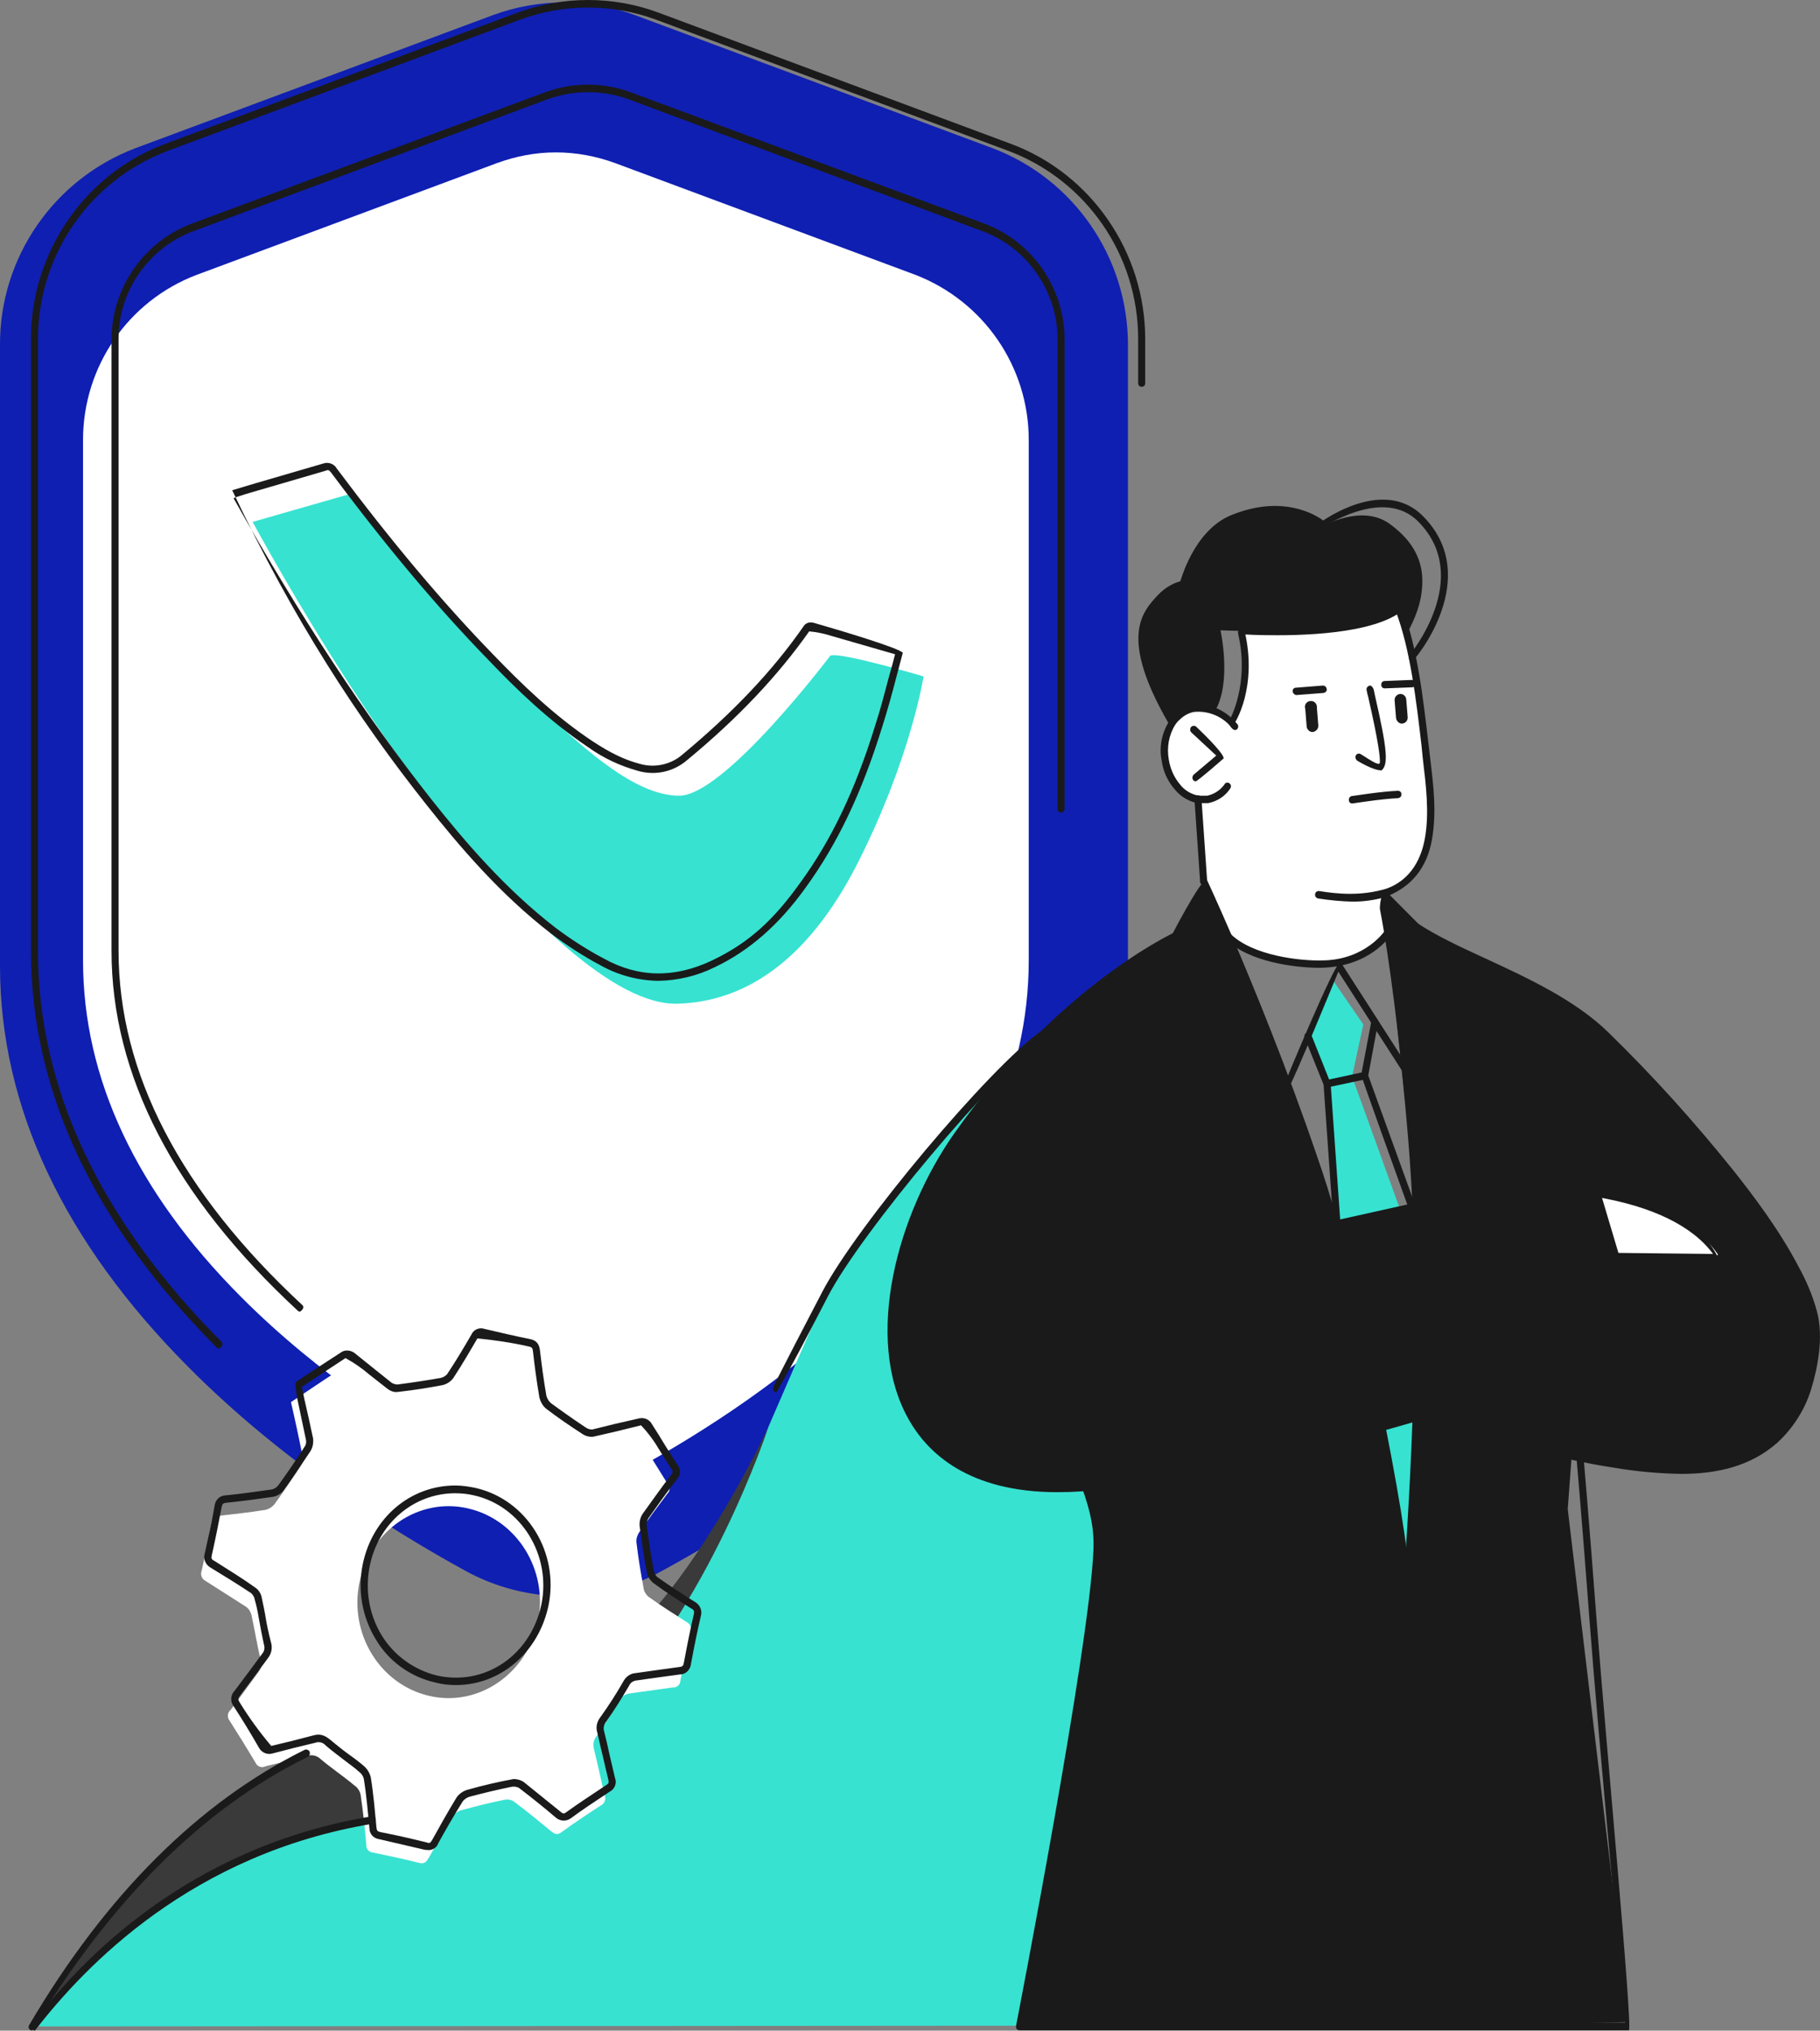
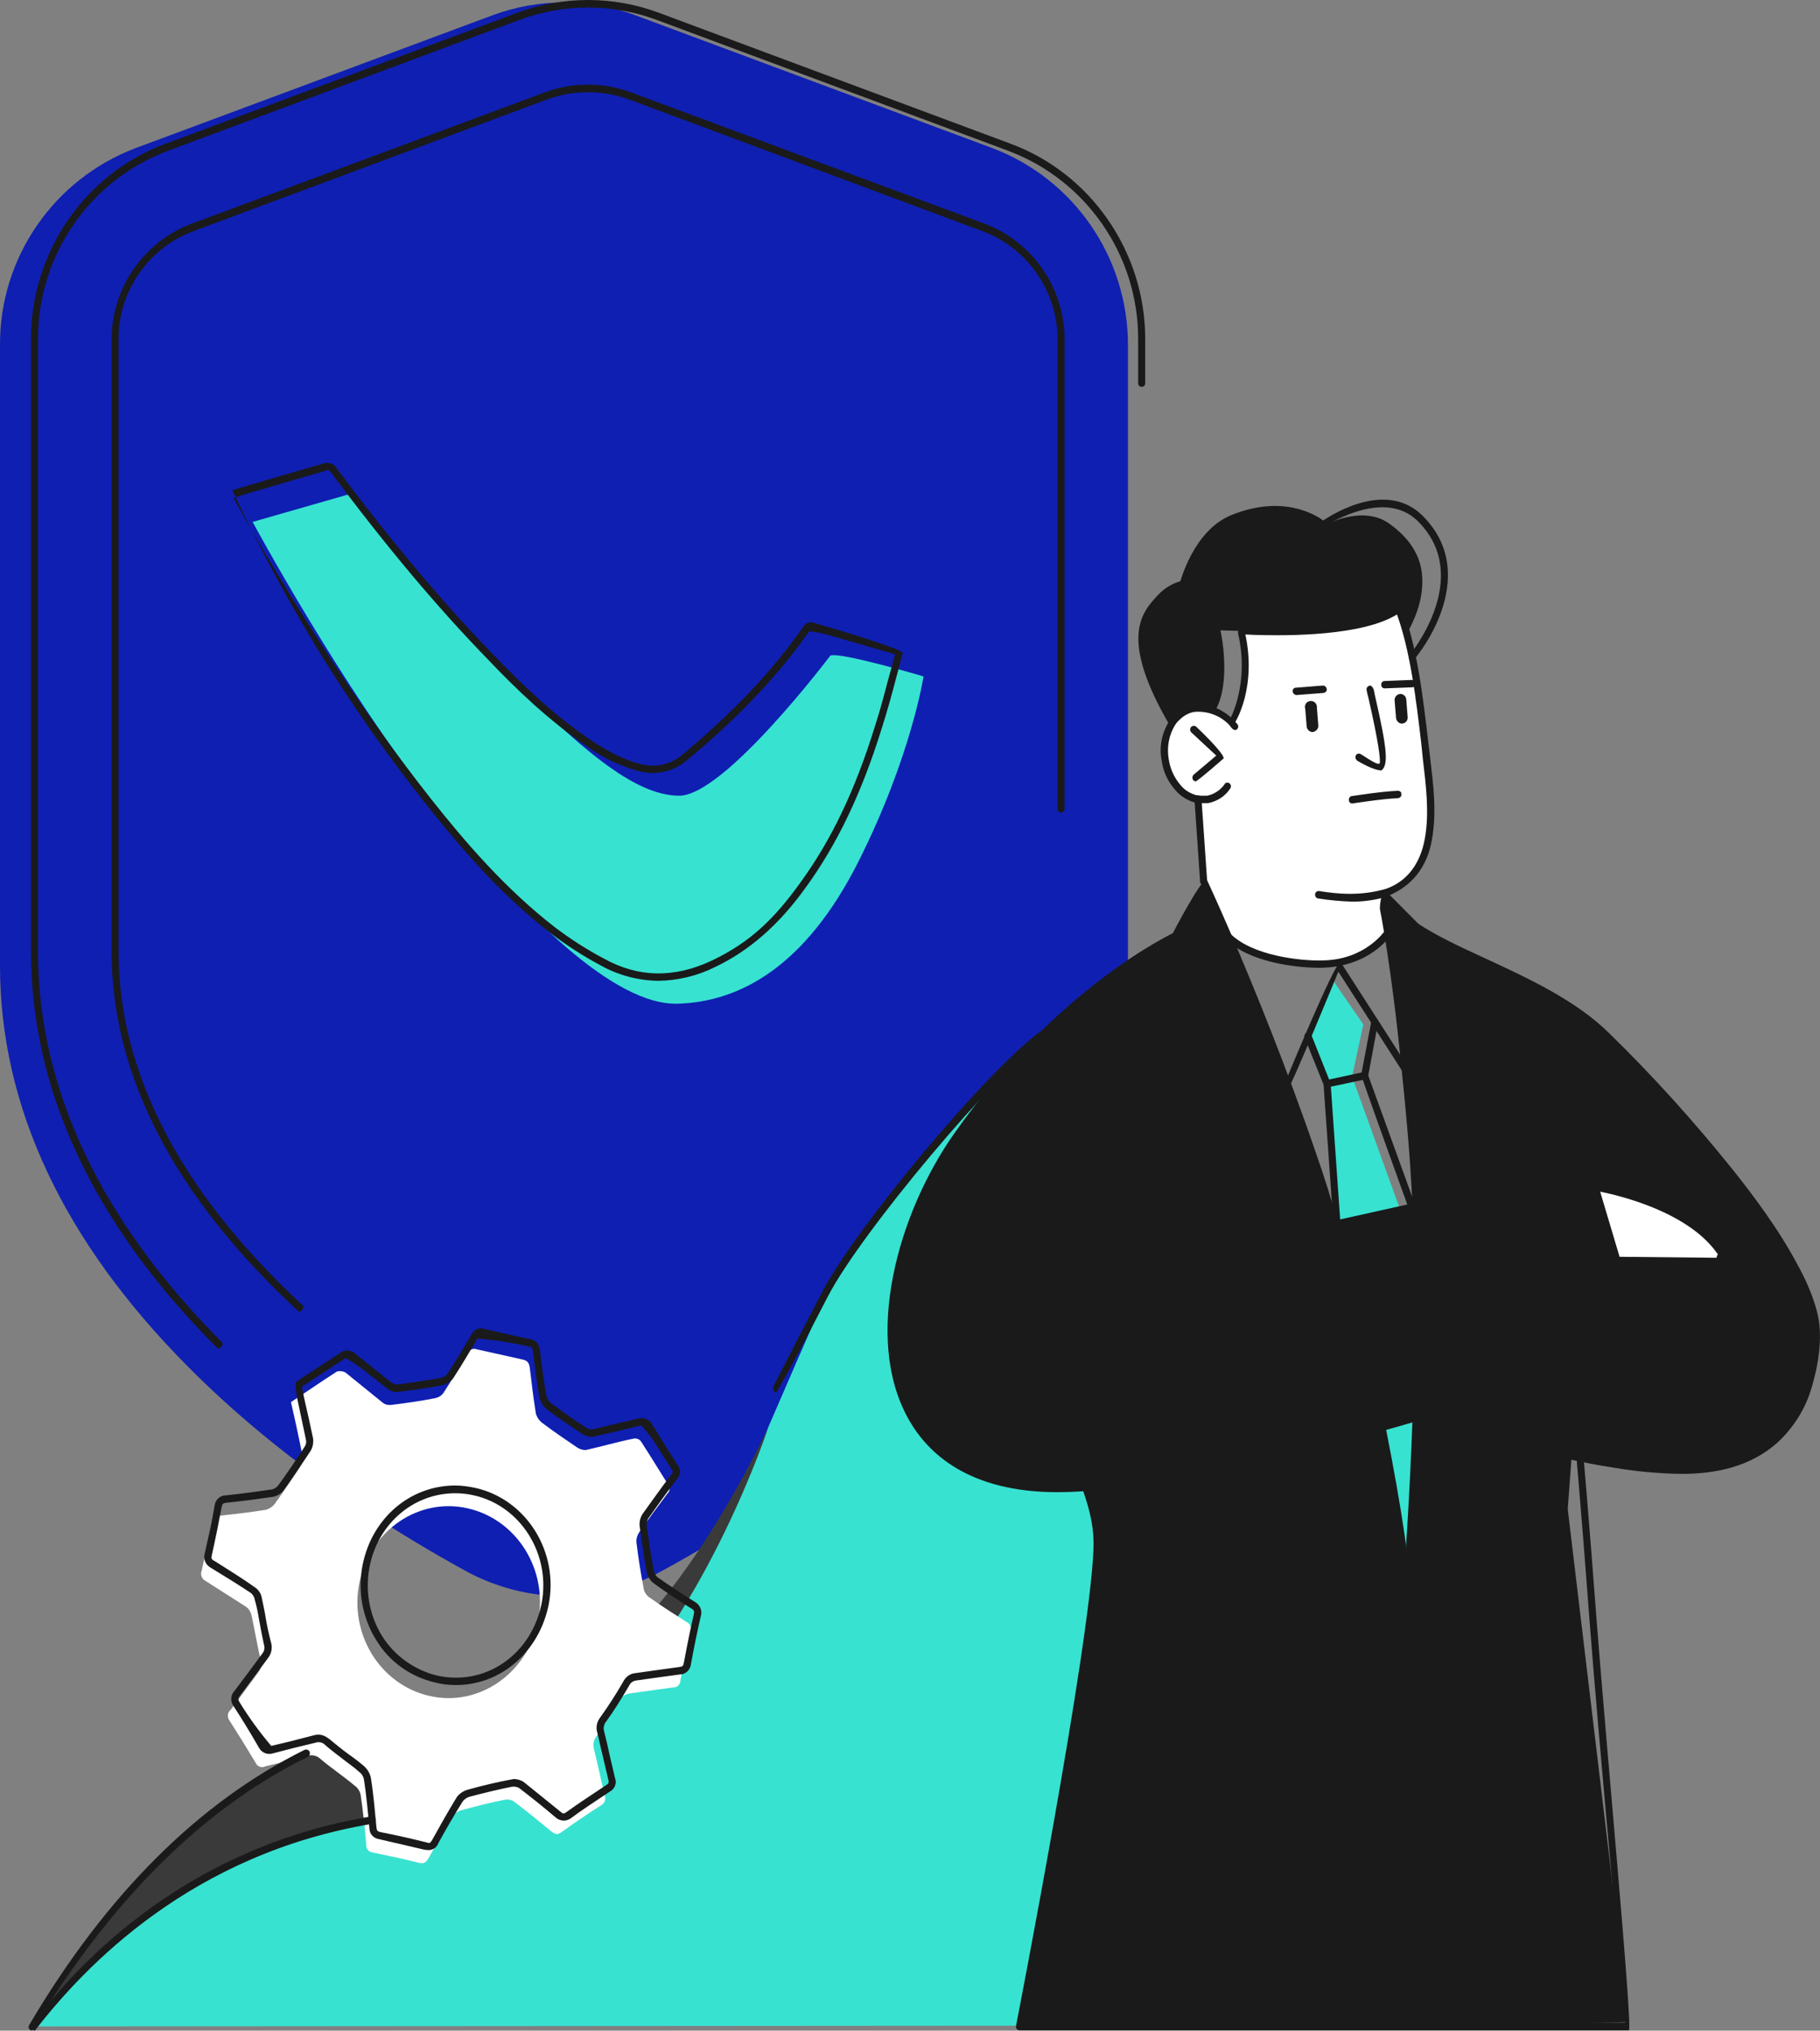
<svg xmlns="http://www.w3.org/2000/svg" version="1.1" id="Layer_1" x="0px" y="0px" viewBox="0 0 517.3 577" style="enable-background:new 0 0 517.3 577;" xml:space="preserve">
  <rect x="0" y="0" width="517.3" height="577" fill="#808080" stroke="none" />
  <style type="text/css">
	.st0{fill:#0F1FB2;}
	.st1{fill:#FFFFFF;}
	.st2{fill:#37E2D1;}
	.st3{fill:#1A1A1A;}
	.st4{fill:#3A3A3A;}
</style>
  <path class="st0" d="M0,98v176.4c0,40,18,78.3,53.5,114c26.7,26.9,57.7,46.4,78.9,58c7.3,4,15.5,6.4,23.8,7h8.2  c8.3-0.6,16.4-3,23.7-7c21.3-11.6,52.2-31.1,79-58c35.5-35.7,53.5-74,53.5-114V98c0-24.8-15.3-47.1-38.5-55.9L180.5,4.3  c-13-4.8-27.4-4.8-40.4,0L38.5,42.1C15.3,50.9-0.1,73.2,0,98z" />
-   <path class="st1" d="M23.6,125v147.9c0,33.5,15.1,65.7,44.9,95.6c22.4,22.5,48.3,38.8,66.2,48.6c6.1,3.4,12.9,5.4,19.9,5.8h6.9  c7-0.5,13.8-2.4,19.9-5.8c17.8-9.8,43.7-26.1,66.2-48.6c29.7-29.9,44.8-62.1,44.8-95.6V125c0-20.8-12.8-39.4-32.2-46.9L175,46.4  c-5.4-2-11.2-3.1-17-3.1s-11.5,1.1-16.9,3.1L55.9,78.1C36.4,85.5,23.6,104.2,23.6,125z" />
  <path class="st2" d="M292.5,298.1c0,0-43.2,39.4-57.5,69.7s-35.2,86.7-54.3,108.1s-28.1,32.5-60.7,39c-32.6,6.5-40.7,7.6-67.5,22.3  s-41.6,38.6-41.6,38.6l279-0.2l12.6-15.5l-8.5-2.2l40.6-210.3L292.5,298.1z" />
  <path class="st3" d="M258.8,402.2c13.5,26.7,49.8,20.4,49.8,20.4c1.5,5.2,2.5,10.5,3.2,15.9c1,8.5-21.9,137.1-21.9,137.1  s28.6,1.1,99.1,0.2s74-1.3,74-1.3l-17.4-145.7l1.1-14.9c0.8,0.3,5,1.2,23.2,3.5c27,3.3,39-7.8,44.1-23.7s1.1-25.3-7.9-40.6  s-41.9-51.2-54-62.8s-47.8-25.2-47.8-25.2l-11.1-11.2l9.3,88.3l-23.2,5.6c0,0-15.5-45-21.1-59.7c-3.7-9.6-16.1-37.8-16.1-37.8  l-8,15.7c-23.8,10.7-51.8,40.9-63.8,59.3S245.3,375.6,258.8,402.2z M393.2,405.5l9.3-3.3l-2.2,43.8L393.2,405.5z" />
  <path class="st4" d="M218.4,405.5c0,0-17.1,52.1-48,81.9c-30.9,29.8-54.5,27.9-68,31s-53.3,7.9-92.4,57.4c0,0,28.8-56,73.6-75.5  s58.3-15.3,79.6-24.4C191.4,464,218.4,405.5,218.4,405.5z" />
  <path class="st1" d="M353.1,179.2c0,0,3.4,13.5-2.6,25.4c0,0-4.7-4.6-10.7-3.5s-10.5,7.7-8.5,15.5s6.5,10.5,9.2,10.5l1.6,23.2  l8,16.7c0,0,15.2,10.3,30.5,6.1s14-8.5,14-8.5l-1.1-6.6v-4.2c0,0,14.1-3.2,13.1-25.4c-0.8-14.4-2.6-28.7-5.4-42.8l-3.5-12.4  c0,0-6.3,4.2-17.5,5.2S353.1,179.2,353.1,179.2z" />
  <path class="st1" d="M488.9,357.4l-29.5-0.3l-5.7-18.7C453.7,338.4,480,342.7,488.9,357.4z" />
  <path class="st2" d="M236,186.3c0,0-30.1,39.9-43,39.8s-28.3-13.4-52.2-37.7c-14.7-15-28.2-31.1-40.4-48.3l-28.6,8.2  c0,0,25.2,46.8,51.3,79.8s51.8,57.6,69.5,57.1s36.4-10.6,51.4-40.4s18.5-52.6,18.5-52.6S238.5,185.1,236,186.3z" />
  <polygon class="st2" points="398,343.8 384.3,305.9 387.5,291.1 378.5,278 371.8,294.4 377.2,307.9 380,347.2 " />
  <polygon class="st2" points="402.4,403.7 400.3,446 393.2,405.5 " />
  <path class="st1" d="M132.9,384.5c-2.2,3.8-4.4,7.5-6.8,11.2c-0.6,0.9-1.5,1.4-2.5,1.6c-4.1,0.8-8.3,1.4-12.4,1.9  c-0.9,0.1-1.8-0.1-2.5-0.7L98.2,390c-0.7-0.4-1.6-0.5-2.4-0.3c-4.4,2.8-8.7,5.8-13.1,8.7c1.2,5.2,2.3,10.3,3.3,15.4  c0.2,1-0.1,2-0.6,2.8c-2.3,3.6-4.8,7.2-7.3,10.7c-0.6,0.8-1.5,1.4-2.5,1.7c-4.4,0.7-8.8,1.2-13.2,1.7c-1.4,0.1-2,0.6-2.3,2.1  c-0.8,4.6-1.8,9.1-2.8,13.6c-0.4,1.1,0.1,2.3,1.1,2.8l11.6,7.4c0.8,0.6,1.3,1.5,1.5,2.4c0.9,4.2,1.6,8.5,2.6,12.7  c0.4,1.2,0.1,2.5-0.7,3.5l-7.8,10.6c-1,0.8-1.1,2.2-0.3,3.2c2.5,3.9,4.9,7.8,7.3,11.8c0.4,1,1.5,1.6,2.6,1.2c0.1,0,0.2-0.1,0.2-0.1  c4-1,8-1.9,12-3c1.4-0.4,2.8,0,3.8,1c3.1,2.6,6.4,4.8,9.5,7.4c0.9,0.6,1.6,1.6,1.8,2.7c0.7,4.7,1.2,9.4,1.6,14.1  c-0.1,1.2,0.7,2.2,1.9,2.3l0,0c4.4,0.9,8.7,1.8,13,2.9c1.5,0.4,2.1-0.1,2.8-1.3c2.3-4,4.5-8,6.9-11.9c0.6-0.9,1.6-1.6,2.7-1.8  c4-1.1,8-2.1,12-2.9c1-0.2,2,0,2.8,0.6c3.6,2.7,7,5.5,10.4,8.3c1.1,0.9,1.8,1.2,3,0.3c3.7-2.7,7.5-5.2,11.2-7.6  c1-0.5,1.5-1.7,1.1-2.8c-1.1-4.4-2-8.9-3.1-13.3c-0.3-1.2-0.1-2.5,0.7-3.5c2.3-3.3,4.5-6.7,6.5-10.2c0.6-1.1,1.7-1.8,2.9-2l12.2-1.7  c1.2,0.1,2.2-0.7,2.3-1.9c0-0.1,0-0.1,0-0.2c0.9-4.6,1.8-9.1,2.9-13.7c0.4-1.2-0.2-2.4-1.3-2.9c-3.6-2.3-7.2-4.6-10.7-7.1  c-0.8-0.7-1.3-1.6-1.4-2.6c-0.8-4.3-1.5-8.5-2-12.8c-0.1-1,0.2-2,0.7-2.8c2.6-3.7,5.3-7.4,8.1-11.1c0.8-0.7,0.8-1.9,0.1-2.7l0,0  c-2.5-4-5-8.1-7.6-12.1c-0.5-0.7-1.4-1-2.2-0.8c-4.5,0.9-8.9,2.2-13.4,3.2c-0.8,0.1-1.7-0.2-2.4-0.6c-3.4-2.3-6.8-4.6-10.1-7.1  c-0.9-0.7-1.5-1.6-1.8-2.7c-0.7-4.3-1.2-8.6-1.7-12.8c-0.2-1.5-0.6-2.2-2.1-2.5l-13-2.9C134.5,383,133.4,383.5,132.9,384.5z   M133,428.6c14,3.2,22.9,17.6,19.9,32.2s-16.7,24.3-30.8,21.1s-23-17.7-19.9-32.4S119,425.4,133,428.6z" />
  <path class="st3" d="M399.7,180.5l-2-7.3c0,0-12.7,5.3-25.1,5.9s-25.7,0-25.7,0s3.3,14.8-1.6,23c-1.7-0.7-3.6-1-5.5-1  c-2.9,0-4.6,0.8-6.7,4c0,0-6.5-10.4-7.9-17.9s-0.7-13.4,3.8-16.8s7.7-4.3,7.7-4.3s3.6-15.2,12.7-18.8s20.4-3.9,26.8,2.1  c0,0,10.9-6.2,18.7-0.6c9.3,6.7,9.8,13.9,9.2,19.2S401.3,177.3,399.7,180.5z" />
  <path class="st3" d="M120.7,525.6l-12.9-3c-1.6-0.2-2.8-1.5-2.8-3.1c-0.4-4.2-0.8-9.1-1.6-14.1c-0.2-0.8-0.7-1.5-1.4-2  c-1.3-1.2-2.8-2.2-4.2-3.3s-3.6-2.7-5.3-4.2c-0.7-0.8-1.9-1.1-2.9-0.7l-6.2,1.5l-5.8,1.5c-1.5,0.5-3.2-0.1-4-1.6  c-2.4-4.2-4.8-8.1-7.2-11.8c-1-1.3-0.9-3.2,0.3-4.4l3.9-5.2l4-5.4c0.6-0.7,0.7-1.7,0.4-2.6c-0.5-2.4-1-4.8-1.4-7.2s-0.7-3.7-1.2-5.5  c-0.1-0.7-0.5-1.3-1-1.8c-3.3-2.2-7-4.5-11.6-7.3c-1.4-0.8-2.1-2.5-1.6-4c1.1-4.9,2.1-9.3,2.8-13.6c0.2-1.6,1.5-2.9,3.2-2.9  c4.8-0.5,9.1-1.1,13.2-1.7c0.7-0.2,1.4-0.7,1.8-1.3c2.4-3.3,4.8-6.8,7.3-10.7c0.4-0.5,0.6-1.2,0.5-1.9l-2.4-11.4  c0,0-0.9-4.1-0.5-5.2l2.8-1.9l10.3-6.7c1.1-0.6,2.5-0.4,3.5,0.3l5.6,4.5l5,4c0.5,0.3,1.1,0.5,1.7,0.5c4.5-0.6,8.6-1.2,12.4-1.9  c0.7-0.2,1.4-0.6,1.8-1.2c2.6-3.9,5-8,6.8-11.1c0.6-1.4,2.2-2.1,3.7-1.6c4.7,1.1,8.9,2.1,13,2.9c1.8,0.4,2.6,1.4,2.8,3.4  c0.4,3.5,1,8.1,1.8,12.7c0.2,0.8,0.7,1.6,1.3,2.1c3,2.2,6.1,4.4,10,7c0.5,0.3,1.1,0.5,1.7,0.5l6.5-1.6l7-1.6  c1.2-0.2,2.4,0.2,3.2,1.2c1.5,2.3,2.9,4.6,4.3,6.9l3.3,5.2c1,1.2,0.9,2.9-0.2,4c-3.2,4.2-5.7,7.7-8.1,11.1c-0.4,0.6-0.5,1.3-0.5,2  c0.6,4.3,1.2,8.6,2,12.7c0.1,0.8,0.5,1.5,1,2c3.8,2.7,7.7,5.2,10.6,7c1.5,0.8,2.3,2.5,1.8,4.1c-1,4.3-1.9,8.7-2.8,13.6  c-0.2,1.7-1.5,3-3.2,3l-5.9,0.8l-6.4,0.9c-0.9,0.1-1.7,0.6-2.1,1.5c-2.1,3.6-4.3,7.1-6.5,10.2c-0.6,0.7-0.9,1.8-0.6,2.7  c0.6,2.3,1.1,4.6,1.6,6.9l1.5,6.4c0.6,1.5-0.1,3.2-1.5,3.9c-4.2,2.8-7.9,5.2-11.1,7.6c-1.3,0.9-3.1,0.8-4.3-0.3  c-2.8-2.4-6.5-5.4-10.3-8.3c-0.6-0.4-1.4-0.5-2.1-0.4c-4,0.8-8.1,1.8-11.9,2.8c-0.8,0.2-1.6,0.7-2.1,1.4c-2.5,4-4.8,8-6.9,11.8  c-0.4,1.2-1.5,2-2.8,2L120.7,525.6z M148.8,506.3l10.4,8.4c0.9,0.8,1.1,0.7,1.8,0.2c3.3-2.4,7-4.8,11.2-7.6c0.8-0.5,0.9-0.7,0.7-1.6  s-1-4.3-1.5-6.4s-1.1-4.6-1.6-6.9c-0.5-1.5-0.2-3.1,0.8-4.4c2.3-3.2,4.5-6.6,6.5-10.1c0.7-1.4,2-2.4,3.6-2.5l6.4-0.9l5.8-0.8  c1.1-0.1,1.3-0.3,1.5-1.3c0.9-4.9,1.8-9.4,2.8-13.7c0.2-0.9,0.1-1.2-0.8-1.7c-3-1.9-6.9-4.4-10.7-7.2c-1-0.8-1.7-2-1.9-3.3  c-0.8-4.2-1.4-8.5-2-12.9c-0.1-1.2,0.2-2.5,0.9-3.5c2.4-3.3,4.9-6.9,8.1-11.1c0.4-0.3,0.5-1,0.2-1.4l-0.1-0.1l-3.3-5.2  c-1.5-2.6-3.3-5.1-5.4-7.3l-6.9,1.7l-6.5,1.5c-1.1,0.2-2.3-0.1-3.2-0.7c-4-2.6-7.2-4.8-10.2-7.1c-1.1-0.8-1.8-2.1-2.1-3.4  c-0.8-4.7-1.4-9.3-1.8-12.9c-0.1-1.1-0.3-1.3-1.2-1.5c-4.8-1.1-9.7-1.8-14.6-2.3c-1.8,3.1-4.2,7.2-6.8,11.2  c-0.8,1.1-1.9,1.8-3.2,2.1c-3.8,0.7-7.9,1.4-12.5,1.9c-1.1,0.2-2.2-0.2-3.1-0.9l-5.1-4c-2.1-1.8-4.4-3.4-6.8-4.7L88,392.6l-2.2,1.5  l0.7,3.4c0.9,3.8,1.7,7.5,2.5,11.3c0.1,1.3-0.1,2.5-0.8,3.6c-2.6,3.9-5,7.5-7.4,10.8c-0.7,1.1-1.8,1.8-3.1,2.1  c-4.1,0.6-8.5,1.2-13.3,1.7c-1,0.1-1.2,0.3-1.4,1.2c-0.8,4.3-1.7,8.8-2.8,13.7c-0.2,0.9-0.1,1.2,0.7,1.6c4.6,2.9,8.3,5.2,11.5,7.5  c1.1,0.7,1.8,1.8,2,3c0.4,1.9,0.8,3.7,1.1,5.6s0.9,4.7,1.5,7c0.5,1.5,0.2,3.2-0.8,4.5l-4,5.4l-3.9,5.2c-0.7,0.9-0.7,1.2-0.2,2  c2.7,4.4,5.7,8.5,9,12.4l5.8-1.4l6.2-1.6c1.8-0.5,3.1-0.1,4.7,1.2s3.4,2.8,5.2,4.1s2.9,2.1,4.3,3.3c1.1,0.9,1.8,2.1,2.1,3.4  c0.8,5,1.2,10,1.6,14.2c0.1,0.9,0.3,1.1,1.2,1.3c4.7,0.9,8.9,1.9,13,2.9c0.7,0.2,1,0.5,1.7-0.8c2.1-3.8,4.4-7.9,6.9-12  c0.8-1.1,2-1.9,3.3-2.2c4.2-1.2,8.6-2.2,12.9-3C147,505.5,148,505.8,148.8,506.3z M123.8,478.1c-7.1-1.6-13.3-6-17-12.3  c-3.9-6.4-5.2-14-3.7-21.3c2.7-13.2,13.5-22.4,26.3-22.4c2,0,3.9,0.3,5.8,0.7c14.5,3.3,23.8,18.3,20.7,33.4  c-2.8,13.3-13.6,22.6-26.3,22.6C127.6,478.8,125.7,478.6,123.8,478.1L123.8,478.1z M105.1,444.9c-1.4,6.8-0.2,13.9,3.4,19.8  c3.5,5.7,9.2,9.8,15.7,11.4c1.8,0.4,3.6,0.6,5.4,0.6c11.8,0,21.8-8.6,24.3-20.9c2.8-14-5.8-27.9-19.2-30.9c-1.7-0.4-3.5-0.6-5.3-0.6  C117.6,424.3,107.6,432.8,105.1,444.9L105.1,444.9z" />
  <path class="st3" d="M170.7,274.3c-4.9-2.6-9.5-5.6-13.9-8.9c-14.6-11.2-26.3-25-35.8-37c-19.1-24.1-37.5-52.1-55-89.1l6.7-2  l19.2-5.6c1.4-0.5,3.1,0.1,3.8,1.4c15.5,20.7,30.1,38.1,44.5,52.9c7.8,8.1,17.2,17.3,28.2,24.6c5,3.3,9.1,5.3,13.3,6.4  c4.3,1.3,9,0.3,12.4-2.7c14.3-11.9,25.5-23.7,34.2-36.2c0.6-1.1,1.9-1.5,3.1-1.1l5.8,1.7c0,0,18.7,5.5,19.4,6.8l-1.8,6.8  c-1.3,5-2.6,9.7-4.1,14.4c-5.8,18.7-12.7,33.1-21.7,45.5c-7.6,10.6-16.1,18-25.8,22.6c-5,2.5-10.5,3.8-16.1,3.9  C181.3,278.6,175.7,277.1,170.7,274.3z M236.7,180.8c-2.2-0.7-4.4-1.2-6.7-1.4c-8.9,12.6-20.2,24.6-34.6,36.5  c-3.9,3.4-9.2,4.6-14.2,3.1c-5-1.4-9.7-3.6-13.9-6.6c-11.1-7.4-20.7-16.7-28.5-24.9c-14.5-14.9-29.1-32.3-44.6-53.1  c-0.9-1.2-1.1-0.8-1.8-0.6l-19.2,5.6c0,0-6.7,1.9-6.8,2.2c18.8,33.5,37.2,61.4,56.1,85.4c9.5,12,21.1,25.6,35.5,36.7  c4.3,3.2,8.9,6.2,13.7,8.7c9.7,5.4,20,5.6,30.7,0.5s17.6-11.7,25-22c8.9-12.2,15.7-26.4,21.4-44.9c1.5-4.6,2.7-9.3,4-14.2  c0.6-2,1.1-3.9,1.6-5.9L236.7,180.8z" />
  <path class="st3" d="M339.9,222c0.7-0.2,7.9-6.5,7.9-6.5c0.1-1.6-7.8-9-7.8-9c-0.4-0.4-1.1-0.3-1.5,0.1c-0.3,0.5-0.3,1.1,0.1,1.5  l7.1,6.6l-6.4,5.4c-0.4,0.4-0.5,1-0.2,1.5C339.3,221.9,339.6,222,339.9,222z" />
  <path class="st3" d="M392.7,218.9c1.9-1.7,1.7-5.6-1.9-21.3c-0.2-0.9-0.3-1.6-0.4-1.8s-0.4-0.9-0.9-1c-0.6,0-1.1,0.5-1.1,1.1  c0.1,0.7,0.3,1.5,0.5,2.2c3,13.1,3.4,17.3,3.3,18.6s-4-1.6-5.4-2.4c-0.5-0.3-1.1-0.2-1.4,0.3l0,0c-0.3,0.5-0.1,1.1,0.3,1.5  c0.5,0.3,4.6,2.8,6.9,2.8L392.7,218.9z" />
  <path class="st3" d="M384.4,228.3c0.2,0,8.1-1.3,13-1.5c0.5-0.1,1-0.5,0.9-1.1l0,0c0.1-0.5-0.3-0.9-0.8-1c-0.1,0-0.1,0-0.2,0  c-5,0.2-12.8,1.5-13.1,1.5c-0.5,0.1-0.9,0.6-0.8,1.2l0,0c0,0.5,0.4,0.9,0.9,0.9C384.3,228.3,384.4,228.3,384.4,228.3z" />
  <path class="st3" d="M373.2,208c0.9-0.2,1.6-1,1.5-1.9l-0.4-5c0.1-0.9-0.5-1.8-1.5-1.9c-0.9-0.1-1.8,0.5-1.9,1.5  c0,0.3,0,0.5,0.1,0.8l0.4,5C371.5,207.3,372.3,208.1,373.2,208L373.2,208z" />
  <path class="st3" d="M398.6,205.6c0.9-0.1,1.6-0.9,1.5-1.9l0,0l-0.4-5c-0.1-0.9-0.9-1.6-1.8-1.5s-1.6,0.9-1.5,1.9l0,0l0.4,4.9  C396.9,204.9,397.7,205.7,398.6,205.6L398.6,205.6z" />
  <path class="st3" d="M368.4,197.5l7.8-0.6c0.5-0.1,1-0.5,0.9-1.1l0,0c-0.1-0.6-0.5-1-1.1-1l-7.6,0.6c-0.6,0-1,0.4-1,1v0.1  C367.5,197,367.9,197.4,368.4,197.5z" />
  <path class="st3" d="M393.6,195.6l7.7-0.3c0.6,0,1-0.4,1-1v-0.1c0-0.5-0.5-1-1-1l-7.7,0.3c-0.6,0-1,0.4-1,1v0.1  C392.6,195.2,393,195.6,393.6,195.6z" />
  <path class="st3" d="M375.2,275c14.1-0.2,19.8-8.9,20.1-9.3c0.3-0.5,0.1-1.1-0.3-1.5c-0.5-0.3-1.1-0.2-1.4,0.3l0,0  c-0.1,0.1-5.5,8.2-17.6,8.4c-6.3,0.2-20-1.3-26.3-7.6c-0.4-0.4-1-0.4-1.4,0s-0.4,1.1,0,1.5C354.8,273.3,367.9,275,375.2,275z" />
  <path class="st3" d="M85.3,372.7c1.1-0.8,1.1-1.5,0.6-1.9c-34.6-32.1-52.2-65.9-52.2-100.6V96.3c0-13.7,8.6-26,21.5-30.7l100.2-37.3  c7.6-2.8,15.9-2.8,23.5,0L279,65.6c12.9,4.7,21.5,17,21.6,30.7v133.5c-0.1,0.5,0.3,1,0.9,1.1h0.1c0.6-0.1,1-0.5,1-1.1V96.3  c-0.1-14.6-9.2-27.7-22.9-32.8L179.5,26.3c-8-3-16.8-3-24.8,0L54.6,63.5c-13.7,5.1-22.8,18.2-22.9,32.8v173.9  c0,35.3,17.8,69.7,52.9,102.2C84.8,372.6,85,372.7,85.3,372.7z" />
  <path class="st3" d="M384.4,256.2c3,0,6.1-0.4,9-1.2c7.8-2.8,12.2-8.5,13.6-16.4s0.4-15.6-0.5-23.2l-0.5-4.2  c-1.5-12.7-3.1-27-7.4-38.4c-0.2-0.5-0.8-0.8-1.3-0.6l0,0c-0.5,0.2-0.8,0.8-0.6,1.4c4.2,11.1,5.8,25.3,7.3,37.9l0.4,4  c0.9,7.6,1.9,15.4,0.6,22.7s-5.1,12.2-10.9,14.3c-7.3,2.2-14,1.5-19.1,0.7c-0.5-0.1-1.1,0.2-1.2,0.8v0.1c-0.1,0.6,0.3,1.1,0.9,1.2  C377.9,255.8,381.1,256.1,384.4,256.2z" />
  <path class="st3" d="M380,348.8c0.6,0,1-0.4,1-1v-0.1l-2.8-39.9l-5.5-13.8c-0.2-0.5-0.8-0.8-1.3-0.6l0,0c-0.5,0.3-0.8,0.8-0.6,1.4  l5.4,13.4l2.8,39.7C379.1,348.4,379.5,348.8,380,348.8z" />
  <path class="st3" d="M377.2,309l10.9-2.3c0.5-0.1,0.9-0.7,0.7-1.2v-0.1c-0.1-0.5-0.6-0.9-1.1-0.8l-10.7,2.3  c-0.5,0.1-0.9,0.6-0.8,1.2l0,0C376.3,308.6,376.7,309,377.2,309z" />
  <path class="st3" d="M401.4,344.1c0.8-0.3,1.1-0.9,0.9-1.5l-13.4-37l2.8-15.1c0.1-0.5-0.2-1.1-0.8-1.2l0,0c-0.5-0.1-1,0.3-1.1,0.8  l-2.9,15.3c0,0.6,13.5,38,13.5,38C400.6,343.8,401,344.1,401.4,344.1z" />
  <path class="st3" d="M62.3,383.2c1.1-0.8,1.1-1.4,0.7-1.9c-34.6-34.7-52.2-72.1-52.2-111.1V96.3c0-23.7,14.6-45,36.8-53.4L147.8,5.6  C160.3,1,174,1,186.5,5.6l100.2,37.3c22.2,8.4,36.8,29.7,36.8,53.4v12.6c0,0.6,0.4,1,1,1s1-0.4,1-1V96.3c0-24.6-15.3-46.9-38.1-55.4  L187.2,3.6c-12.9-4.8-27.2-4.8-40.1,0L46.9,40.9C24.1,49.4,8.8,71.7,8.8,96.3v173.9c0,39.6,17.7,77.5,52.8,112.7  C61.8,383.1,62,383.2,62.3,383.2z" />
  <path class="st3" d="M341.8,228.2h1.6c2.6-0.5,4.9-2,6.3-4.2c0.3-0.5,0.2-1-0.2-1.4c-0.4-0.3-0.9-0.3-1.3,0c0,0.1-0.1,0.1-0.1,0.2  c-1.2,1.7-3,2.9-5,3.3h-2.4c-2.1-0.4-4-1.5-5.3-3.2c-1.7-2-2.8-4.5-3.2-7.1c-0.6-3.4,0-6.9,1.8-9.8c0.4-0.6,0.8-1.1,1.3-1.5  c1.1-1.1,2.5-1.9,4-2.2c3.8-0.4,7.6,1,10.2,3.8c0.9,1.4,1.5,1.5,2,1.2c0.4-0.3,0.6-0.9,0.3-1.4c-3.8-4.8-9.3-6.3-12.9-5.6  c-1.9,0.3-3.6,1.2-5,2.6c-0.6,0.6-1.1,1.2-1.5,1.9c-2.2,3.4-3,7.5-2.2,11.4c0.4,3,1.7,5.8,3.7,8.1c1.6,2,3.9,3.4,6.4,3.9H341.8z" />
  <path class="st3" d="M333.2,206.3c1-0.4,1.2-1.1,0.9-1.6c-13.7-23.4-7.7-29.8-4.1-33.6c1.7-1.9,4-3.3,6.5-4c0.5-0.1,0.9-0.6,0.8-1.2  l0,0c0-0.6-0.5-1-1.1-0.9h-0.1c-2.6,0.6-5,2-6.9,4c-4.6,4.9-11.3,12,3.1,36.8C332.5,206.1,332.8,206.3,333.2,206.3z" />
  <path class="st3" d="M350.2,206.4c1.1-0.9,7.2-11.4,3.6-26.9c-0.1-0.5-0.5-0.8-1-0.7c-0.1,0-0.1,0-0.2,0c-0.5,0.1-0.8,0.5-0.7,1  c0,0.1,0,0.1,0,0.2c3.4,14.6-2.5,24.7-2.5,24.8c-0.3,0.5-0.2,1.1,0.3,1.4l0,0C349.8,206.3,350,206.4,350.2,206.4z" />
  <path class="st3" d="M342.1,251.4c0.6-0.1,1-0.6,1-1.2l-1.6-23.2c0-0.6-0.4-1-1-1h-0.1c-0.5,0.1-0.9,0.6-0.9,1.1l1.6,23.3  c-0.1,0.5,0.3,0.9,0.8,1C342,251.4,342,251.4,342.1,251.4z" />
  <path class="st3" d="M366.3,309c0.9-0.7,14.1-32.9,14.1-32.9l18.2,28.3c0.3,0.5,0.9,0.6,1.4,0.3l0,0c0.5-0.3,0.6-0.9,0.3-1.4l0,0  l-19.3-30c-1.7,0.2-15.7,34.2-15.7,34.2c-0.2,0.6,0.1,1.2,0.6,1.4L366.3,309z" />
  <path class="st3" d="M345.7,356.5c1.1-0.5,1.2-1.2,0.9-1.7l-12.3-20.7l7.6-21.7c-0.7-1.4-18.9-7.8-18.9-7.8l11.4-37l7.6-14.9  c1.1,2.4,3.3,7.3,6.1,13.8c6.4,14.8,15.8,37.8,24.3,62.6c2.1,6,3.8,11.7,5.9,19.1c0.1,0.6,0.7,0.9,1.3,0.8c0.5-0.3,0.8-0.8,0.7-1.4  c-2.1-7.5-3.9-13.2-6-19.2c-8.5-24.9-17.9-47.9-24.3-62.8c-4.2-9.7-7-15.7-7-15.7c-1.8-0.1-10.5,16.9-10.5,16.9L320.8,305  c-0.2,0.5,0.1,1.1,0.6,1.3l0,0l18.2,6.4l-7.3,21.1c0.1,1,12.6,22.2,12.6,22.2C345.1,356.3,345.4,356.5,345.7,356.5z" />
  <path class="st3" d="M400.1,448.4c1-1.4-1.5-18.8-6.3-43.1c-0.1-0.5-0.6-0.9-1.2-0.8l0,0c-0.6,0.1-0.9,0.7-0.8,1.3  c3.3,16.4,5.5,29.6,6.5,36.5L378.6,409c-0.3-0.5-0.9-0.7-1.3-0.4c0,0,0,0-0.1,0c-0.4,0.4-0.6,1-0.3,1.5l22.4,37.8  C399.5,448.2,399.8,448.4,400.1,448.4z" />
  <path class="st3" d="M220.7,395.6c4.4-7.5,9.2-16.8,14.7-27.4c9.5-18.2,47.6-63.5,61.7-73.5c0.5-0.3,0.6-1,0.3-1.5  c-0.3-0.5-0.9-0.6-1.4-0.3l0,0c-14.7,10.4-52.5,55.4-62.3,74.2c-5.6,10.7-10.4,20-13.9,26.9c-0.2,0.5-0.1,1.1,0.4,1.5L220.7,395.6z" />
  <path class="st3" d="M9.1,577c22.5-37.1,48.6-63.2,78.4-77.8c0.5-0.3,0.7-0.9,0.5-1.5c-0.3-0.5-0.9-0.7-1.4-0.5  c-30.1,14.9-56.5,41.2-78.3,78.2c-0.3,0.5-0.2,1.1,0.3,1.4l0,0L9.1,577z" />
  <path class="st3" d="M477.9,418.8c10,0,19.6-2.1,27.2-8.8c4.7-4.3,8.2-9.9,9.9-16c1.4-4.7,3.5-13.8,1.4-21.5  c-1.2-4.4-3-8.6-5.2-12.6c-5.5-10.5-12.8-20.1-18.5-27.3c-11-13.7-22.7-26.7-35.3-39c-9.5-9.4-23.2-15.7-35.3-21.3  c-7.2-3.3-14-6.5-19.1-9.9c-0.5-0.3-1.1-0.2-1.4,0.3l0,0c-0.3,0.5-0.1,1.2,0.4,1.5c5.1,3.5,12,6.7,19.3,10.1  c11.9,5.5,25.5,11.7,34.8,20.9c12.5,12.2,24.2,25.2,35.1,38.8c5.6,7.1,12.8,16.6,18.2,27c2.2,3.8,3.9,7.9,5.1,12.1  c2,7.2-0.1,15.8-1.4,20.3c-1.7,5.8-4.9,10.9-9.3,15c-11.9,10.5-29.5,8.9-45,6.5s-32.3-7.2-49.9-14.9c-0.5-0.2-1.1,0.1-1.3,0.6l0,0  c-0.3,0.5-0.1,1.1,0.4,1.4h0.1c17.5,7.6,33.5,12.4,50.4,15C464.9,418.1,471.4,418.7,477.9,418.8z" />
  <path class="st3" d="M289.8,576.9H463c1-2-6.4-80.1-9.2-116.6c-2.3-30.6-3.7-46-3.7-46.2s-0.5-0.9-1.1-1c-0.5,0.1-0.9,0.6-0.9,1.2  c0,0.2,1.4,15.6,3.7,46.2c2.6,34.1,9.2,104.3,10.1,114.2H291c2.4-12.2,20.8-107.7,21.8-134.4c0.2-5.8-0.7-10.9-3.3-18.1  c-0.2-0.5-0.8-0.8-1.3-0.6l0,0c-0.5,0.2-0.8,0.8-0.6,1.3l0,0c2.5,7,3.4,11.8,3.2,17.3c-1.1,28.2-21.8,134.3-22,135.4  S289.5,576.9,289.8,576.9z" />
  <path class="st3" d="M9.9,577c14.4-18.6,44.7-50.3,96.1-58.8c0.5-0.1,0.9-0.6,0.8-1.2l0,0c0-0.5-0.4-0.9-0.9-0.9c-0.1,0-0.1,0-0.2,0  c-52.1,8.6-82.9,40.8-96.6,59.2c-0.3,0.5-0.2,1.1,0.2,1.5L9.9,577z" />
-   <path class="st3" d="M488.9,358.5c-4.8-11-17.2-17.5-34.9-20.5c-0.5-0.1-1,0.3-1.1,0.9l0,0c-0.1,0.5,0.2,1.1,0.8,1.2l0,0  c16,2.7,27.4,8.3,33.2,16.2l-27.5-0.3c-0.6,0-1,0.4-1,1v0.1c-0.1,0.5,0.3,0.9,0.8,1c0.1,0,0.1,0,0.2,0L488.9,358.5L488.9,358.5z" />
  <path class="st3" d="M300.6,424c4.4,0,8.8-0.3,13.2-0.9c77.9-10.1,152.2-41,153-41.3c0.5-0.3,0.7-0.8,0.5-1.3l-14.6-49  c-0.2-0.5-0.7-0.8-1.2-0.7l-135.4,30.1c-0.6,0.1-0.9,0.7-0.8,1.3c0.2,0.5,0.7,0.8,1.2,0.8L451,333.1l14.1,47.1  c-8.5,3.5-78.5,31.3-151.5,40.8c-26.4,3.4-45-3.2-53.8-19c-12.3-22.1-2.7-56.3,13-78.6c29.2-41.4,61.4-56.3,61.7-56.4  c0.5-0.3,0.7-0.9,0.5-1.4s-0.8-0.8-1.3-0.6l0,0c-0.3,0.2-33,15.2-62.5,57.1c-16.1,22.9-25.8,58-13.1,80.9  C263.6,413,275.4,424,300.6,424z" />
  <path class="st3" d="M400.1,448.4c1-0.8,12.3-45.9,12.3-45.9c0.1-0.5-0.2-1.1-0.7-1.3c-0.6-0.1-1.2,0.2-1.3,0.8l-8.5,34.1  c0.5-8.1,1.1-19.9,1.6-33.2c0.1-0.5-0.3-1-0.9-1.1h-0.1c-0.5-0.1-0.9,0.3-1,0.8c0,0.1,0,0.1,0,0.2c-0.9,24.8-2.4,44.3-2.4,44.5  c0,0.5,0.4,1,0.9,1.1H400.1z" />
  <path class="st3" d="M402.5,343.8c0.6,0,1-0.4,1-1v-0.1c-0.8-15.7-1.8-26.1-2.9-37.1l-0.2-1.9c-2.8-28.9-6.2-45.6-6.2-45.8v-1.5  l16.2,16.3l17.3,27.8l-9.8,9.7c-0.2,1.3,10.1,21.6,10.1,21.6l-1.3,5.1c-0.1,0.5,0.2,1.1,0.7,1.3c0.5,0.1,1.1-0.2,1.2-0.8l0,0  l1.4-5.5c-0.1-0.8-10.1-20.7-10.1-20.7l9.8-9.8c0.1-1.4-17.7-30-17.7-30l-18.1-18.2c-1.7,0.7-1.7,5-1.7,5s3.4,17,6.2,45.8l0.2,1.9  c1.1,10.9,2.1,21.3,2.9,36.9C401.5,343.4,401.9,343.8,402.5,343.8L402.5,343.8z" />
  <path class="st3" d="M496,361c1.2-1.2,0.9-1.8,0.4-2c-2.3-1.2-4.8-2.1-7.3-2.6c-0.5-0.2-1,0.1-1.1,0.5c0,0.1,0,0.2-0.1,0.3  c-0.1,0.5,0.2,1.1,0.8,1.2l0,0c2.4,0.6,4.7,1.4,6.9,2.5L496,361z" />
  <path class="st3" d="M401.4,187.9c1-0.6,20.1-23.8,3.2-41.1c-10.1-10.4-25.2-1.1-28.5,1.1c-2.4-1.8-11.8-7.4-26.2-1.5  c-10.7,4.4-14.4,18.8-14.6,19.4c-0.1,0.6,0.3,1.1,0.8,1.3c0.5,0.1,1.1-0.2,1.2-0.8l0,0c0-0.1,3.6-13.9,13.3-17.9  c15.4-6.4,24.5,1.3,24.8,1.6s17.7-12.1,27.8-1.7c15.6,15.9-2.4,37.6-2.5,37.8c-0.4,0.5-0.3,1.2,0.1,1.6  C401,187.8,401.2,187.9,401.4,187.9L401.4,187.9z" />
  <path class="st3" d="M363.1,180.5c12.8,0,33.8-1.4,38.3-10.3c0.2-0.5,0-1.1-0.5-1.4c-0.4-0.2-1-0.1-1.2,0.3c0,0.1-0.1,0.1-0.1,0.2  c-4.8,9.5-35.2,9.6-46.5,8.8c-0.5,0.1-1,0.4-1,1c-0.1,0.5,0.2,1,0.7,1.1c0.1,0,0.1,0,0.2,0C353.5,180.3,357.5,180.5,363.1,180.5z" />
</svg>